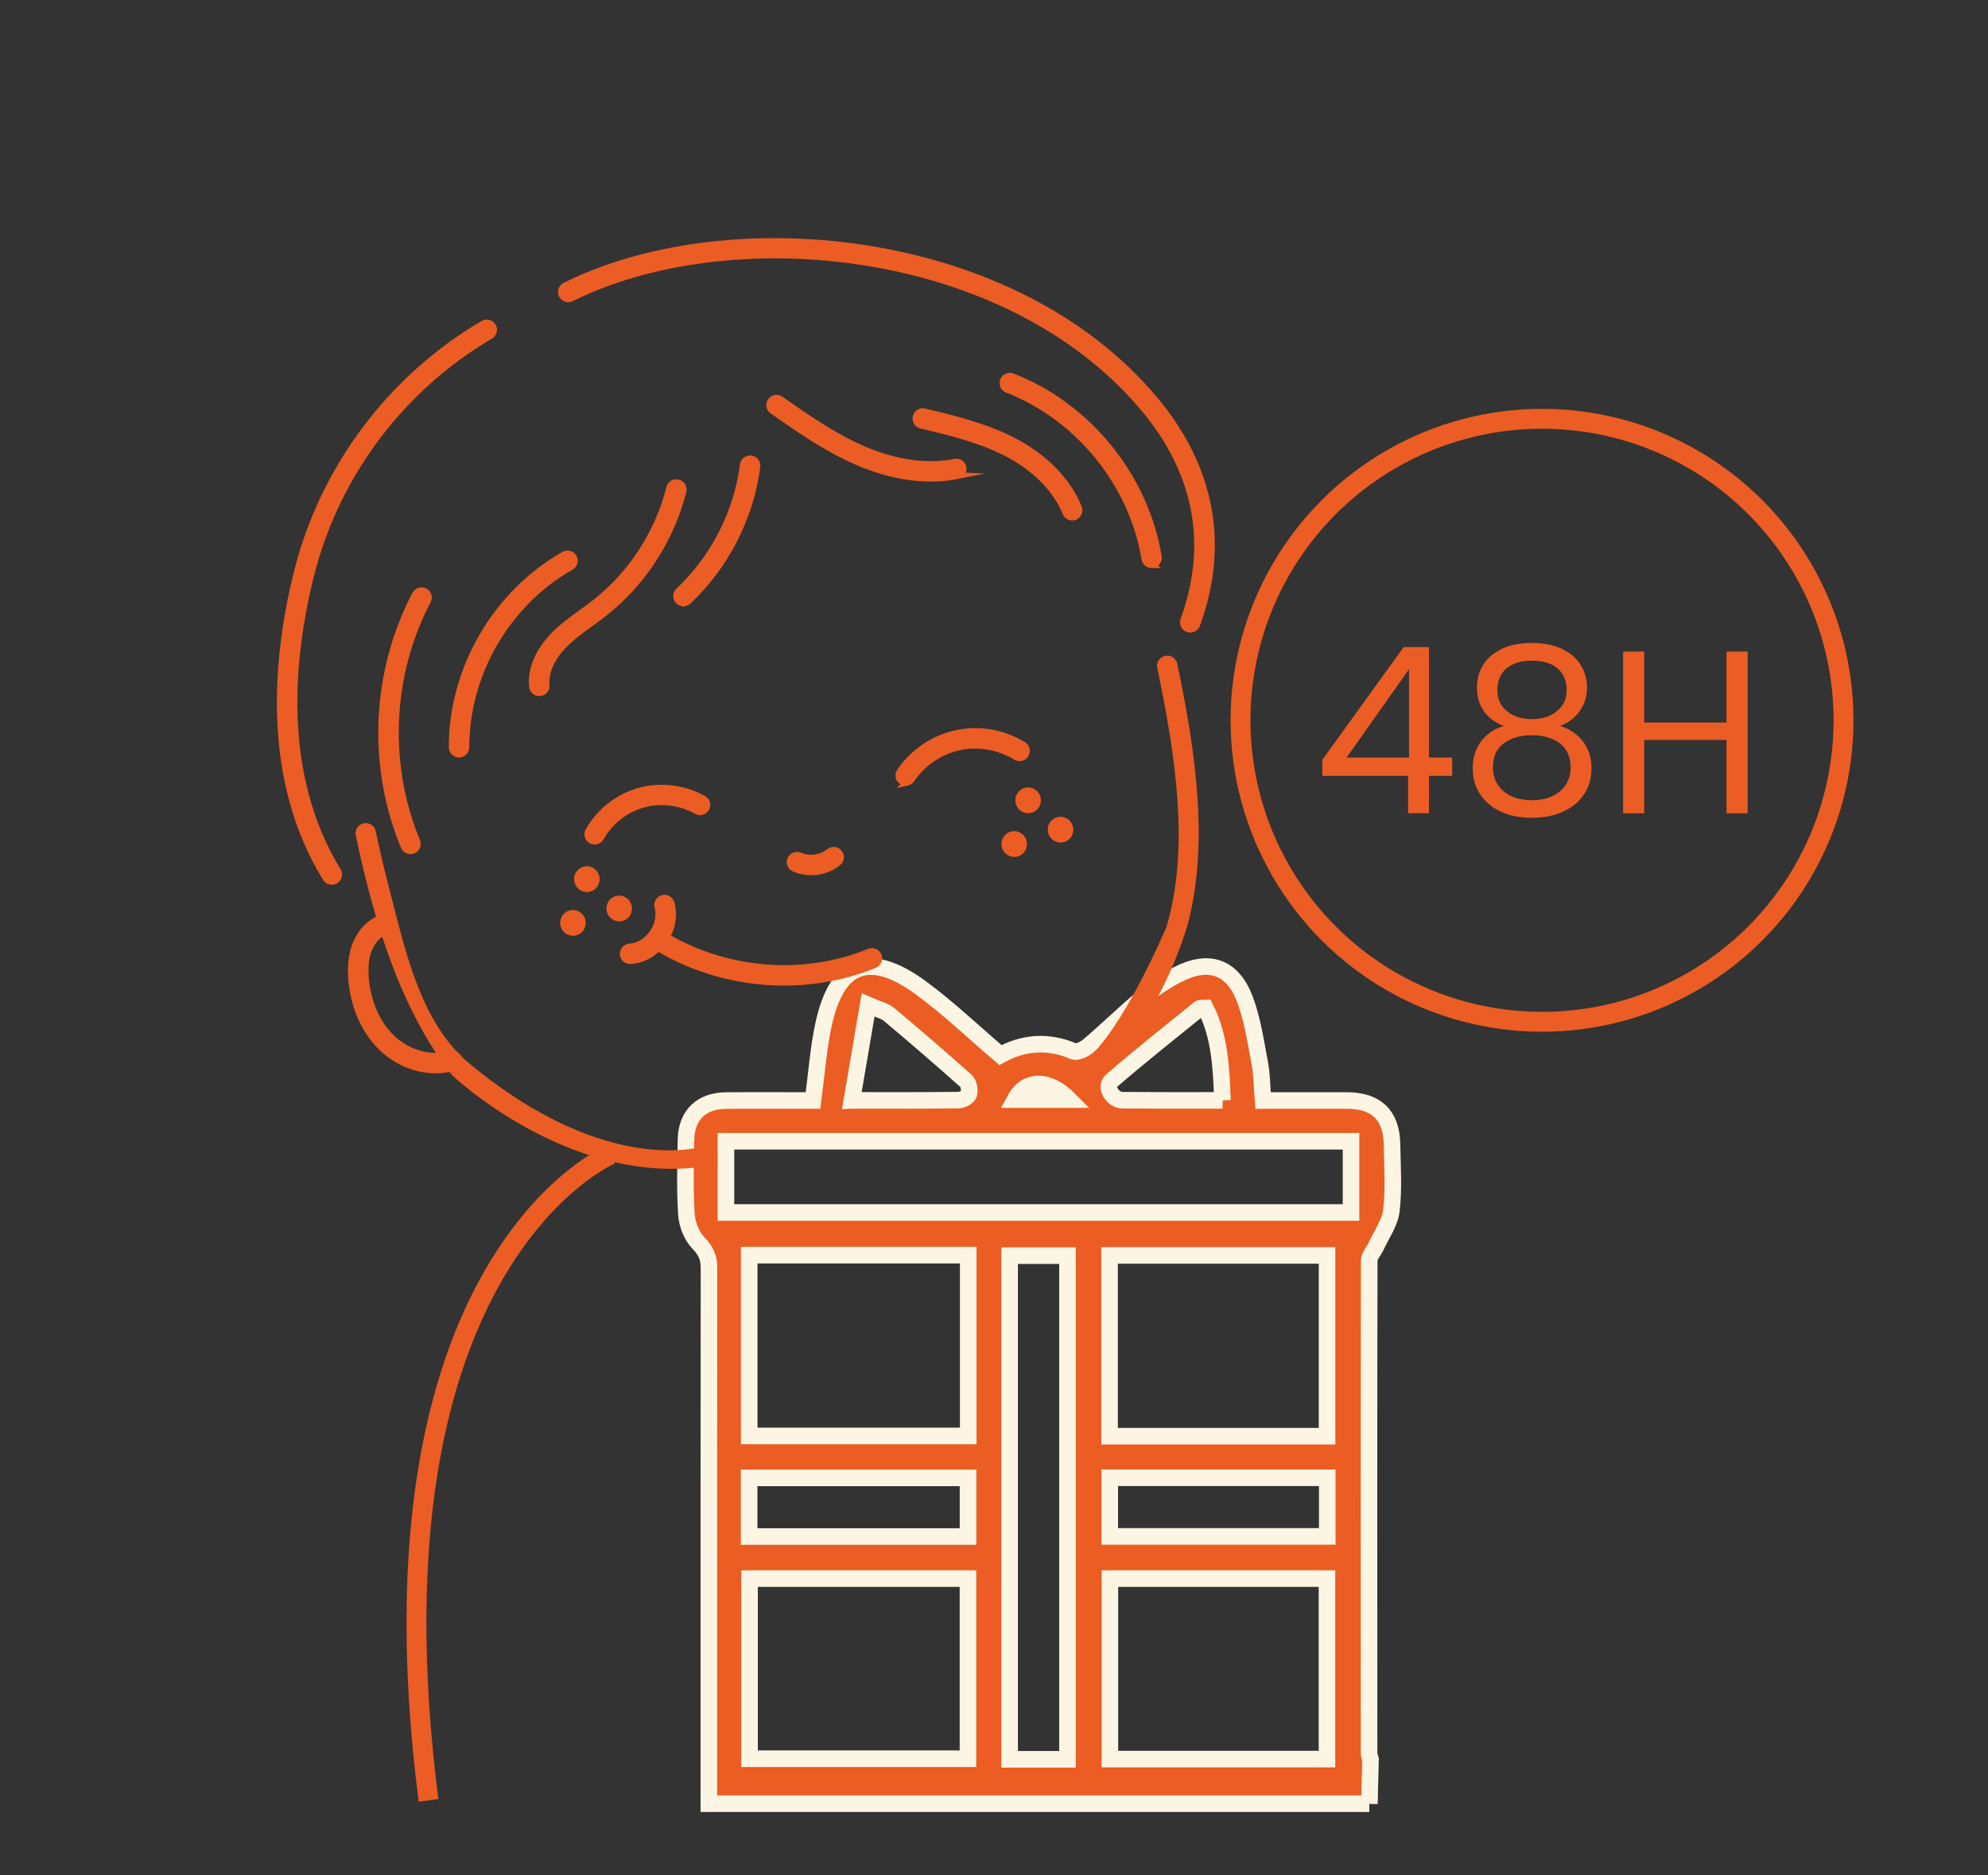
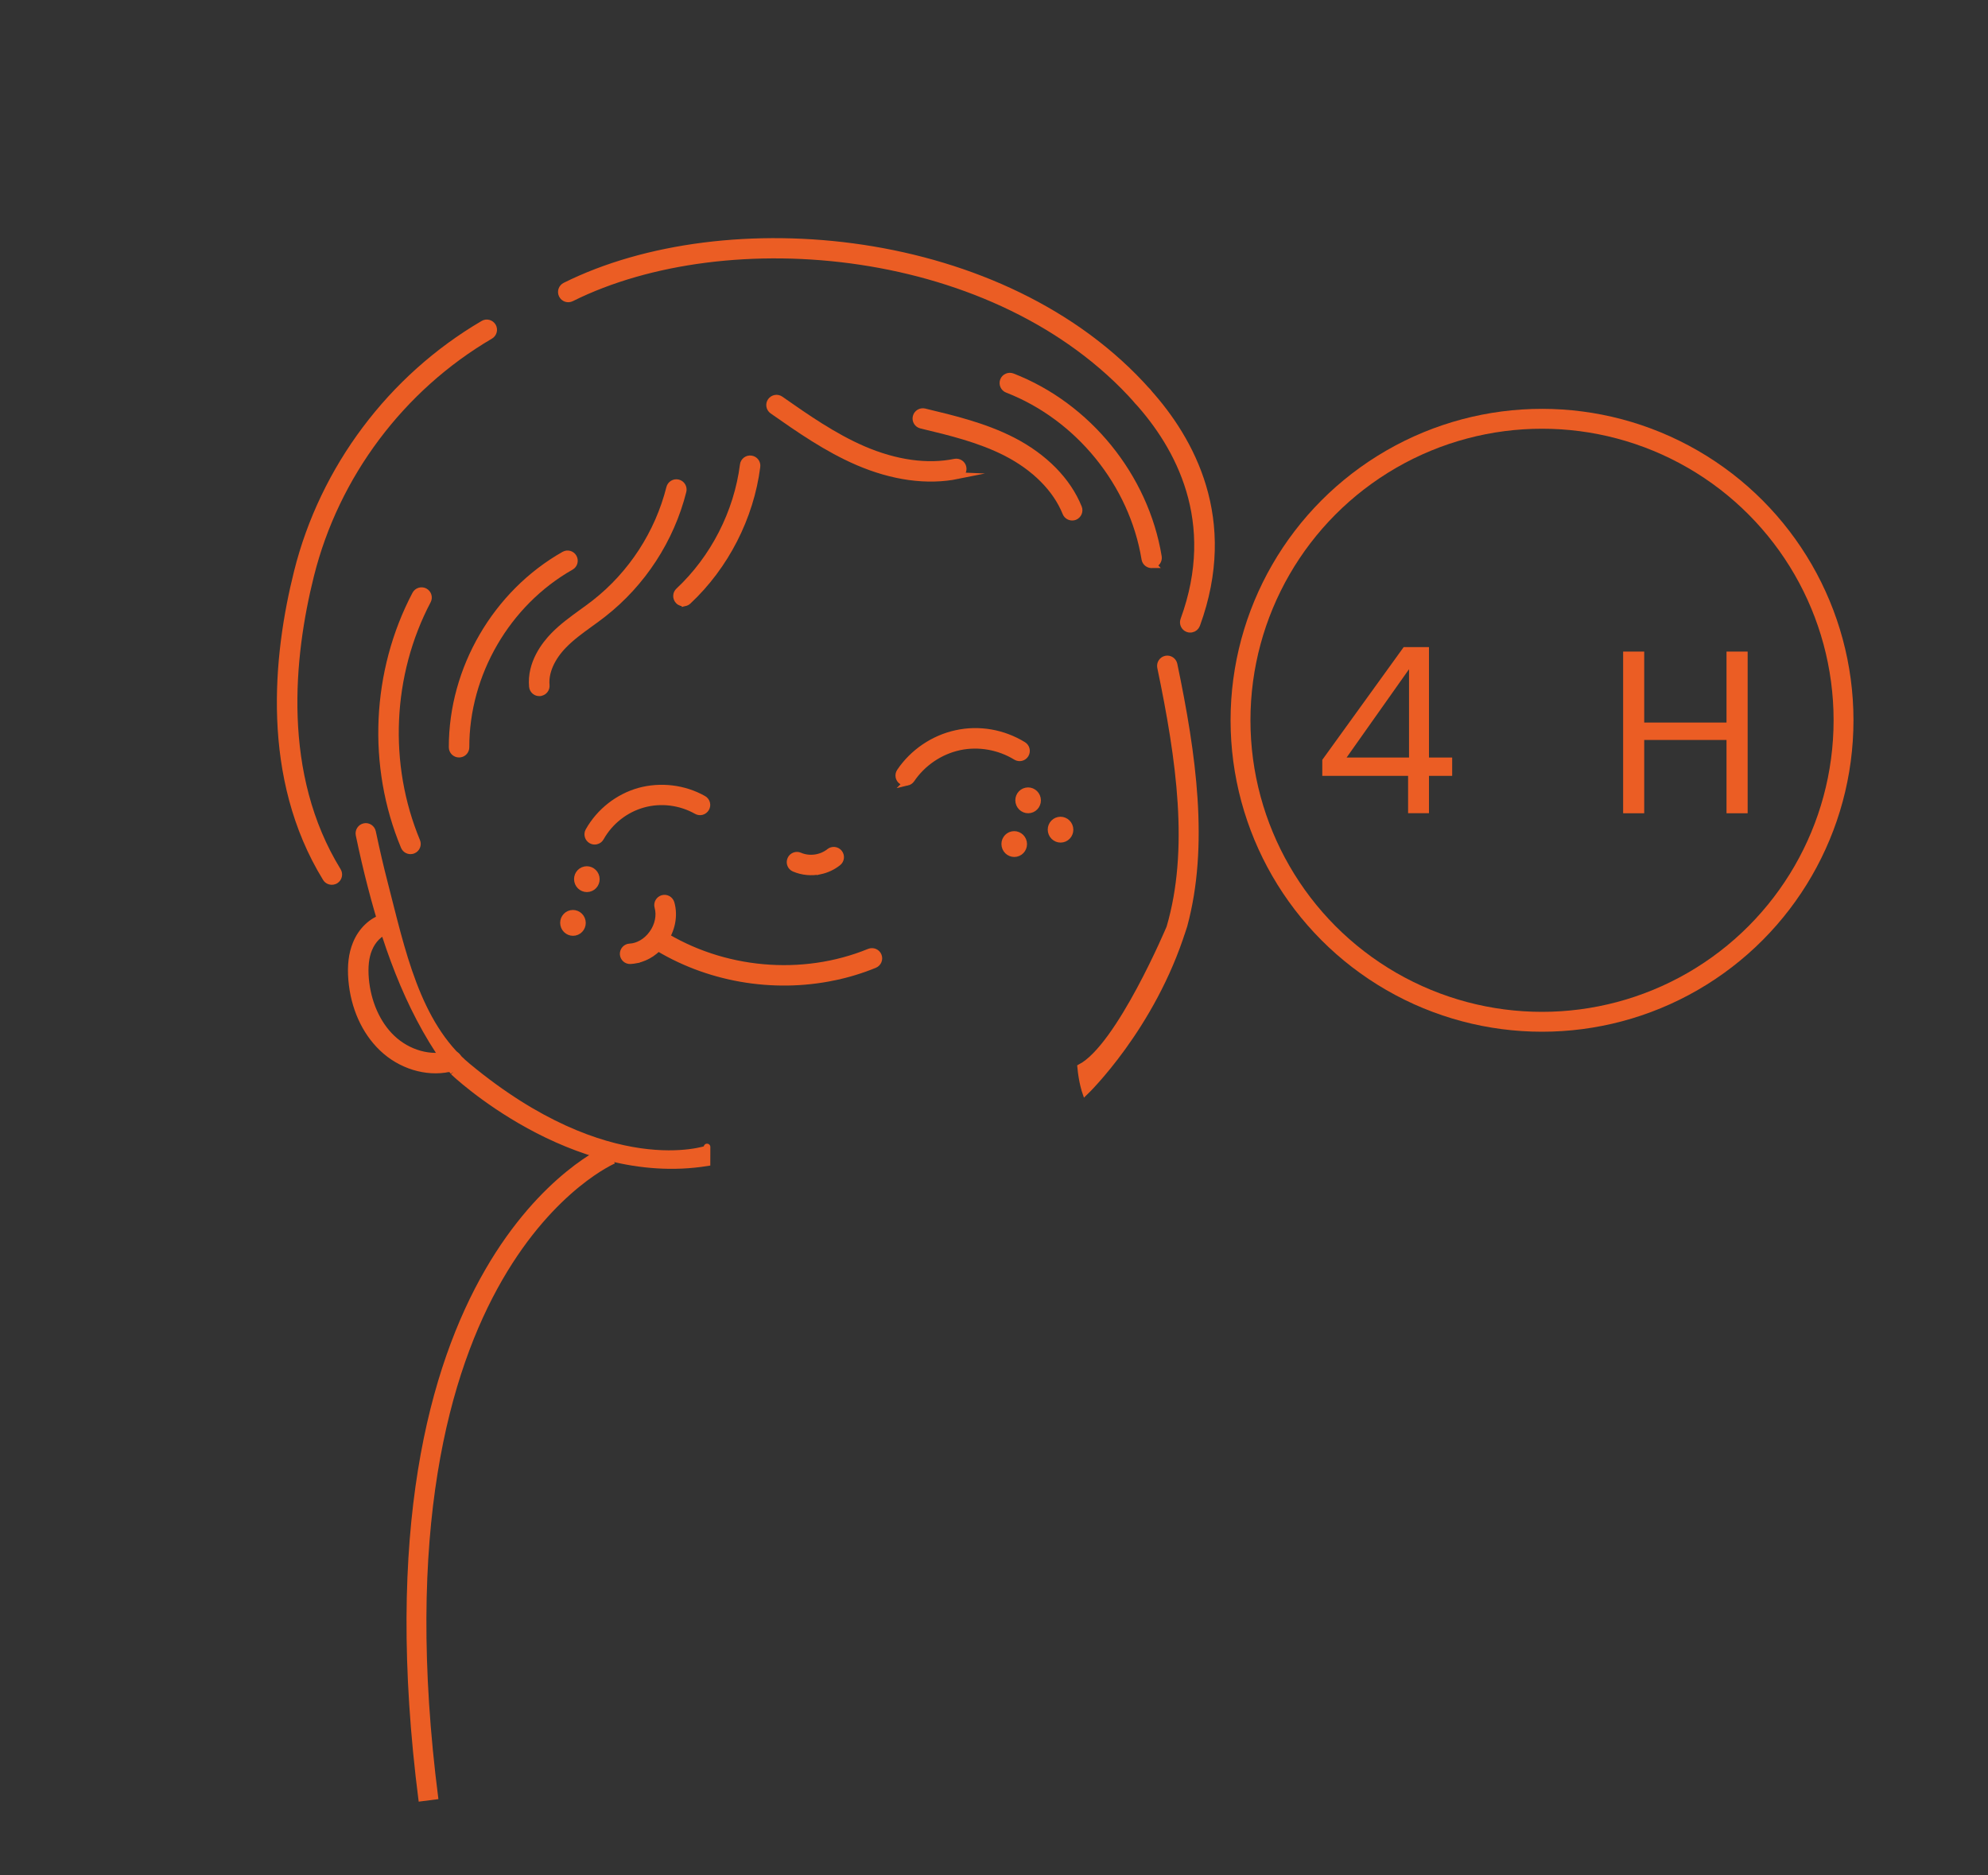
<svg xmlns="http://www.w3.org/2000/svg" viewBox="0 0 300 283" data-name="Calque 1" id="Calque_1">
  <rect x="0" y="0" width="300" height="283" fill="#333333" stroke="none" />
  <defs>
    <style>
      .cls-1 {
        fill: #eb5d23;
        stroke: #fcf5e3;
        stroke-width: 2.5px;
      }

      .cls-1, .cls-2, .cls-3 {
        stroke-miterlimit: 10;
      }

      .cls-4, .cls-2 {
        fill: #eb5d24;
      }

      .cls-2, .cls-3 {
        stroke: #eb5d24;
      }

      .cls-3 {
        fill: none;
        stroke-width: 3px;
      }
    </style>
  </defs>
-   <path d="M206.64,272.2h-99.67v-6.57c0-1.14,0-2.05,0-2.96,0-23.77-.01-47.54.02-71.31,0-1.56-.44-2.59-1.58-3.76-1.02-1.04-1.72-2.8-1.82-4.29-.25-3.76-.14-7.55-.07-11.32.07-3.69,2.29-5.86,6.02-5.9,4.37-.05,8.74-.01,13.15-.01.53-4,.79-7.68,1.54-11.26,2-9.53,6.94-11.48,14.78-5.71,4.13,3.04,7.86,6.61,11.96,10.11,3.38-1.86,7.11-2.26,11.04-.57.56.24,1.7-.35,2.31-.87,2.8-2.4,5.44-4.98,8.28-7.34,1.57-1.3,3.32-2.45,5.14-3.38,4.66-2.4,8.24-1.2,10.11,3.71,1.17,3.08,1.64,6.44,2.26,9.7.33,1.75.32,3.57.49,5.61,4.31,0,8.5-.01,12.69,0,4.41.02,6.68,2.2,6.77,6.57.06,3.35.29,6.73-.09,10.03-.22,1.87-1.5,3.63-2.33,5.43-.33.72-1.02,1.42-1.02,2.13-.05,24.8-.03,49.6-.02,74.4,0,.24.12.48.22.85l-.18,6.72ZM109.55,182.98h94.33v-10.75h-94.33v10.75ZM113.06,189.42v27.28h33.05v-27.28h-33.05ZM167.44,216.74h32.82v-27.28h-32.82v27.28ZM113.11,238.23v27.18h32.96v-27.18h-32.96ZM167.49,238.23v27.24h32.76v-27.24h-32.76ZM161.09,265.5v-76.01h-8.73v76.01h8.73ZM113.05,231.88h33.03v-8.85h-33.03v8.85ZM167.47,231.86h32.82v-8.85h-32.82v8.85ZM128.56,166.06c5.88,0,11,.03,16.11-.04.54,0,1.41-.48,1.53-.9.17-.6,0-1.61-.42-1.99-3.82-3.41-7.7-6.75-11.62-10.04-.65-.55-1.6-.74-3.16-1.42-.85,4.97-1.61,9.44-2.45,14.39ZM184.48,166.06c-.2-4.99-.4-9.63-2.56-13.92-.46.03-.79-.05-.95.08-4.44,3.6-8.92,7.15-13.24,10.88-1.05.91.14,2.92,1.68,2.94,4.88.04,9.77.02,15.08.02ZM161.36,165.94c-3.18-3.21-6.58-3.06-8.22,0h8.22Z" class="cls-1" />
  <g>
    <path d="M178.53,140.13c.05-.15.1-.29.14-.44,3.28-12.1,1.35-25.78-1.5-39.42-.12-.56-.67-.93-1.23-.81s-.92.67-.81,1.23c2.92,13.99,4.84,27.54,1.39,39.31,0,0-7.54,17.94-13.44,21.06.21,2.24.71,3.69.71,3.69,0,0,10.07-9.7,14.73-24.63Z" class="cls-2" />
    <path d="M68.41,161.76s17.77,16.99,38.28,13.71c.02-3.55,0-2.09,0-2.09,0,0-14.82,5.22-36.15-12.48-7.7-6.39-9.94-17.64-12.53-27.66-.62-2.39-1.22-4.98-1.79-7.69-.12-.56-.67-.93-1.23-.81s-.92.67-.81,1.23c.57,2.74,1.18,5.36,1.81,7.78,2.61,10.1,6.3,20.01,12.43,28" class="cls-2" />
    <path d="M125.85,147.46c-9.22,1.93-19.19.23-27.23-4.85-.49-.31-.63-.95-.32-1.44.31-.48.95-.63,1.44-.32,9.29,5.87,21.34,6.95,31.45,2.81.53-.21,1.14.03,1.36.57.22.53-.04,1.14-.57,1.36-1.98.81-4.04,1.44-6.13,1.87Z" class="cls-2" />
    <path d="M96.07,144.86c-.31.06-.62.1-.94.12-.58.03-1.06-.42-1.09-.99-.02-.58.43-1.07.99-1.09,1.27-.06,2.54-.81,3.4-2,.89-1.23,1.2-2.74.84-4.03-.16-.55.17-1.13.72-1.29.56-.16,1.13.17,1.29.72.54,1.9.11,4.07-1.15,5.81-1.04,1.45-2.49,2.41-4.06,2.74Z" class="cls-2" />
    <path d="M136.89,118.06c-.27.06-.55,0-.8-.16-.48-.32-.6-.97-.28-1.45,1.97-2.92,5.07-5.02,8.49-5.76,3.48-.77,7.11-.1,10.11,1.74.49.3.64.94.34,1.44-.3.49-.94.64-1.43.34-2.53-1.55-5.62-2.1-8.5-1.5-.03,0-.05.01-.08.02-2.9.63-5.52,2.41-7.2,4.89-.16.23-.39.38-.65.44Z" class="cls-2" />
    <path d="M89.96,126.93c-.24.05-.5.02-.73-.11-.5-.28-.68-.92-.4-1.42,1.65-2.93,4.44-5.12,7.66-6.02,3.2-.87,6.74-.46,9.66,1.19.5.28.68.92.39,1.42-.29.5-.92.68-1.42.39-2.44-1.38-5.38-1.75-8.07-1-2.69.75-5.02,2.58-6.4,5.04-.15.27-.41.45-.69.51Z" class="cls-2" />
-     <ellipse transform="translate(-26.07 22.01) rotate(-11.8)" ry="1.45" rx="1.43" cy="137.1" cx="93.45" class="cls-2" />
    <ellipse transform="translate(-26.66 20.63) rotate(-11.8)" ry="1.45" rx="1.43" cy="139.27" cx="86.47" class="cls-2" />
    <ellipse transform="translate(-25.26 20.92) rotate(-11.8)" ry="1.45" rx="1.43" cy="132.67" cx="88.56" class="cls-2" />
    <ellipse transform="translate(-22.22 35.38) rotate(-11.8)" ry="1.45" rx="1.43" cy="125.2" cx="160.04" class="cls-2" />
    <ellipse transform="translate(-22.82 34) rotate(-11.8)" ry="1.45" rx="1.43" cy="127.37" cx="153.06" class="cls-2" />
    <ellipse transform="translate(-21.42 34.29) rotate(-11.8)" ry="1.45" rx="1.43" cy="120.77" cx="155.15" class="cls-2" />
    <path d="M123.75,131.44c-1.29.27-2.66.15-3.9-.38-.53-.23-.77-.84-.54-1.37.23-.53.85-.77,1.37-.54,1.45.63,3.25.38,4.48-.61.45-.36,1.1-.29,1.47.16.36.45.29,1.11-.16,1.47-.8.64-1.74,1.07-2.72,1.28Z" class="cls-2" />
    <path d="M67.75,161.27c-3.43.72-7.31-.46-10.08-3.12-2.61-2.5-4.25-6.15-4.6-10.27-.18-2.15.03-3.93.66-5.46.8-1.97,2.35-3.46,4.14-3.99.56-.18,1.14.15,1.3.7.16.55-.15,1.13-.7,1.3-1.18.35-2.23,1.39-2.8,2.78-.5,1.21-.66,2.68-.51,4.5.31,3.56,1.75,6.82,3.97,8.94,2.44,2.33,5.88,3.28,8.78,2.44.55-.16,1.13.15,1.3.7.16.55-.15,1.13-.7,1.3-.24.07-.49.13-.74.19Z" class="cls-2" />
    <path d="M103.34,90.97c-.35.07-.72-.03-.97-.31-.39-.42-.37-1.08.05-1.47,5.28-4.93,8.83-11.87,9.74-19.04.07-.57.6-.98,1.17-.9.57.07.98.59.9,1.17-.97,7.64-4.76,15.04-10.39,20.3-.14.13-.32.22-.5.26Z" class="cls-2" />
    <path d="M81.59,104.53s-.08.01-.12.02c-.57.05-1.08-.37-1.13-.95-.32-3.5,1.89-6.33,3.24-7.71,1.29-1.32,2.77-2.39,4.2-3.43.66-.48,1.32-.95,1.96-1.45,5.57-4.36,9.58-10.53,11.31-17.39.14-.56.71-.9,1.27-.76.56.14.9.71.76,1.27-1.84,7.3-6.12,13.88-12.05,18.52-.66.52-1.34,1.01-2.02,1.5-1.42,1.03-2.77,2.01-3.93,3.2-1.86,1.9-2.83,4.11-2.65,6.06.05.53-.31,1.01-.82,1.11Z" class="cls-2" />
    <path d="M69.48,113.79c-.07.01-.14.02-.21.02-.58,0-1.04-.46-1.04-1.04-.02-11.82,6.61-23.22,16.9-29.05.51-.29,1.14-.11,1.42.39.28.5.11,1.14-.39,1.42-9.64,5.46-15.86,16.15-15.84,27.24,0,.5-.35.92-.83,1.02Z" class="cls-2" />
    <path d="M62.16,128.38c-.48.1-.98-.15-1.18-.62-5.07-12.17-4.43-26.4,1.71-38.07.27-.51.9-.7,1.41-.44.51.27.71.9.44,1.41-5.85,11.12-6.46,24.69-1.63,36.3.22.53-.03,1.14-.56,1.36-.06.03-.13.05-.19.06Z" class="cls-2" />
    <path d="M50.28,133c-.42.09-.87-.09-1.1-.47-9.33-15.18-7.5-33.51-4.32-46.21,3.91-15.65,14.15-29.3,28.07-37.45.49-.3,1.14-.12,1.43.37.29.5.12,1.14-.37,1.43-13.44,7.87-23.32,21.04-27.1,36.15-3.08,12.32-4.87,30.05,4.08,44.61.3.49.15,1.13-.34,1.44-.1.06-.22.11-.33.13Z" class="cls-2" />
    <path d="M144.53,71.78h0c-4.58.93-9.8.22-15.09-2.06-4.66-2.01-8.83-4.92-12.86-7.74-.47-.33-.59-.98-.26-1.45.34-.47.98-.59,1.45-.26,3.95,2.76,8.03,5.61,12.49,7.54,4.9,2.11,9.68,2.78,13.84,1.93.57-.11,1.12.25,1.23.81.12.56-.25,1.11-.81,1.23Z" class="cls-2" />
    <path d="M162.01,78.03c-.49.1-.99-.16-1.18-.63-1.45-3.61-4.64-6.83-8.98-9.06-4-2.05-8.49-3.13-12.84-4.17-.56-.13-.91-.7-.77-1.26.14-.56.7-.9,1.26-.77,4.46,1.07,9.08,2.18,13.3,4.34,4.79,2.46,8.33,6.06,9.97,10.14.21.53-.05,1.14-.58,1.36-.06.02-.12.04-.18.05Z" class="cls-2" />
    <path d="M174,85.22s-.03,0-.04,0c-.57.09-1.11-.29-1.2-.86-1.86-11.37-10.01-21.41-20.75-25.58-.54-.21-.8-.81-.6-1.35.21-.54.82-.8,1.35-.6,11.42,4.43,20.07,15.1,22.05,27.19.09.55-.27,1.08-.82,1.19Z" class="cls-2" />
    <path d="M179.82,94.94c-.18.04-.38.03-.57-.04-.54-.2-.82-.8-.62-1.34,5.45-14.91-.8-26.21-6.99-33.06-.39-.43-.35-1.09.08-1.47.42-.38,1.09-.35,1.47.07,6.58,7.28,13.21,19.29,7.41,35.18-.13.35-.43.59-.77.66Z" class="cls-2" />
    <path d="M172.63,60.82c-.35.07-.74-.04-.99-.33-21.05-23.72-61.92-27.2-85.42-15.49-.52.26-1.14.05-1.4-.47-.26-.52-.05-1.14.47-1.4,24.18-12.05,66.24-8.46,87.91,15.97.38.43.34,1.09-.09,1.47-.14.12-.31.2-.48.24Z" class="cls-2" />
  </g>
  <circle r="45.5" cy="108.7" cx="232.7" class="cls-3" />
  <path d="M92.2,174.2s-38,16-27.53,97.5" class="cls-3" />
  <g>
    <path d="M199.54,117.09v-2.42l12.28-17.01h3.82v16.66h3.5v2.77h-3.5v5.63h-3.15v-5.63h-12.95ZM212.63,100.99l-9.42,13.33h9.42v-13.33Z" class="cls-4" />
-     <path d="M223.93,107.32c-.7-.98-1.05-2.17-1.05-3.57,0-1.26.31-2.4.94-3.41.63-1.02,1.57-1.82,2.82-2.42,1.25-.6,2.76-.89,4.53-.89s3.28.3,4.53.89c1.25.59,2.19,1.4,2.83,2.42.64,1.01.96,2.15.96,3.41,0,1.35-.36,2.54-1.09,3.55-.72,1.02-1.71,1.77-2.97,2.26,1.45.44,2.6,1.22,3.45,2.33.85,1.11,1.28,2.44,1.28,4.01s-.37,2.84-1.12,3.97c-.75,1.13-1.8,2.01-3.17,2.62s-2.93.93-4.71.93-3.33-.31-4.67-.93-2.39-1.49-3.13-2.62c-.75-1.13-1.12-2.46-1.12-3.97s.42-2.9,1.26-4.02c.84-1.12,1.98-1.89,3.43-2.31-1.31-.51-2.31-1.26-3.01-2.24ZM226.94,112.17c-1.1.81-1.65,2.01-1.65,3.62,0,1.49.53,2.7,1.59,3.6,1.06.91,2.49,1.37,4.29,1.37s3.22-.46,4.27-1.37c1.05-.91,1.58-2.11,1.58-3.6s-.54-2.76-1.61-3.59c-1.07-.83-2.48-1.24-4.23-1.24s-3.14.4-4.24,1.21ZM235.03,100.85c-.93-.77-2.22-1.15-3.85-1.15s-2.88.38-3.82,1.15c-.93.77-1.4,1.88-1.4,3.33,0,1.31.48,2.36,1.45,3.15.97.79,2.22,1.19,3.76,1.19s2.83-.4,3.8-1.21c.97-.81,1.45-1.86,1.45-3.17,0-1.42-.47-2.52-1.4-3.29Z" class="cls-4" />
    <path d="M263.73,98.33v24.4h-3.19v-11.06h-12.42v11.06h-3.18v-24.4h3.18v10.71h12.42v-10.71h3.19Z" class="cls-4" />
  </g>
</svg>